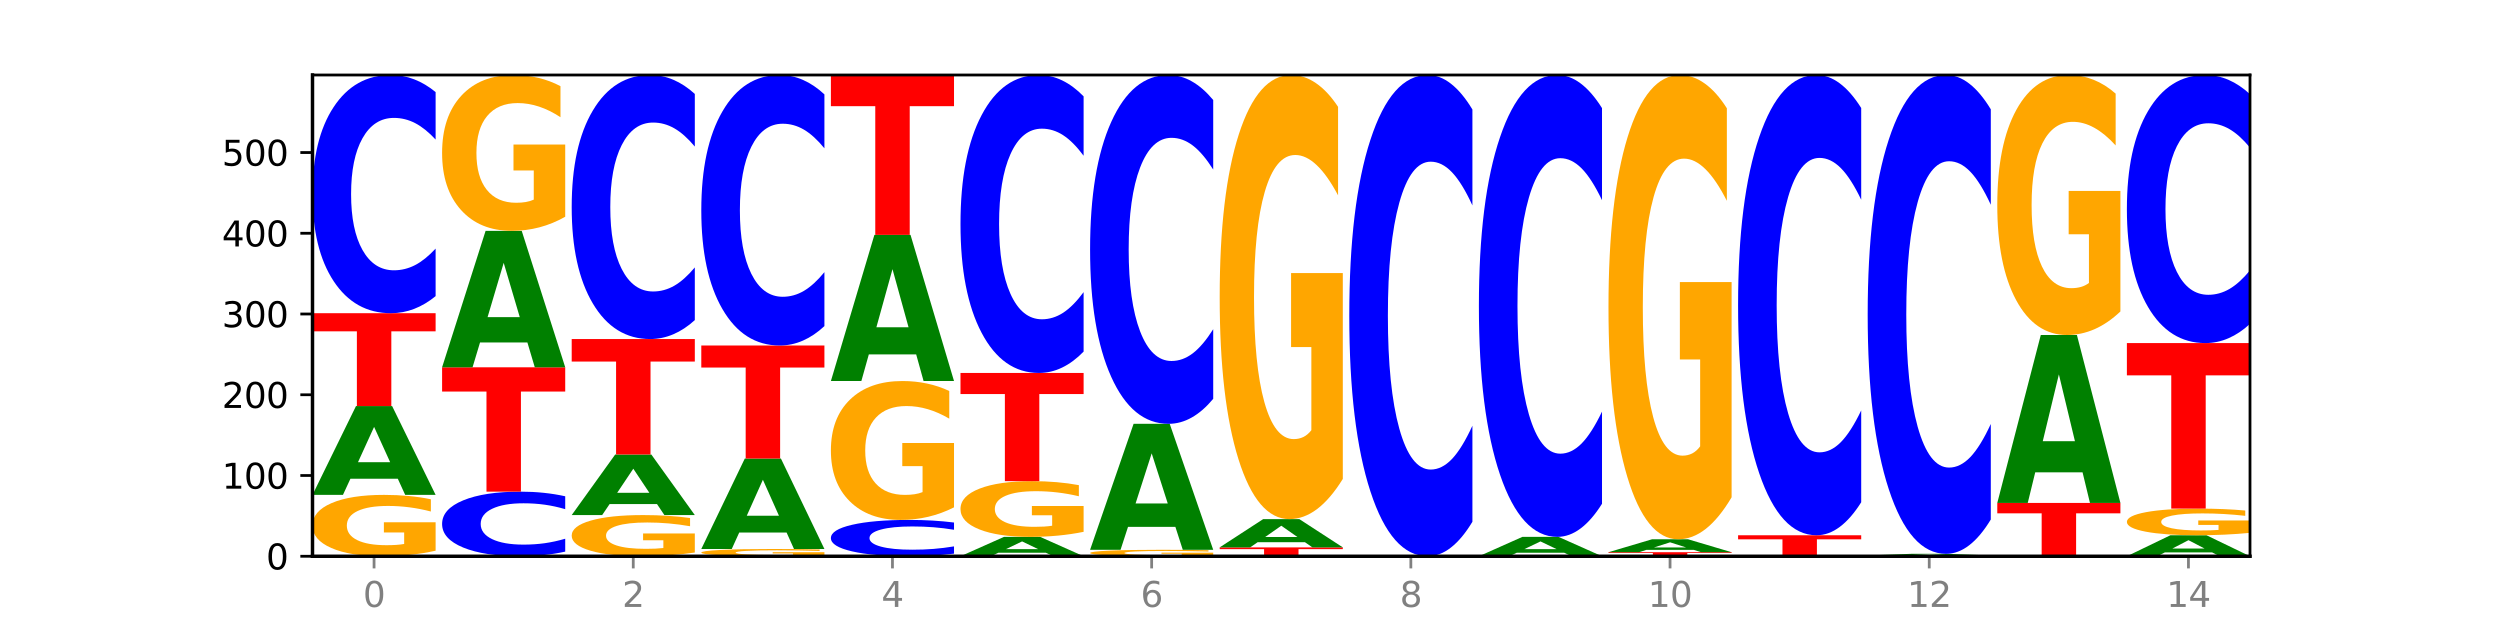
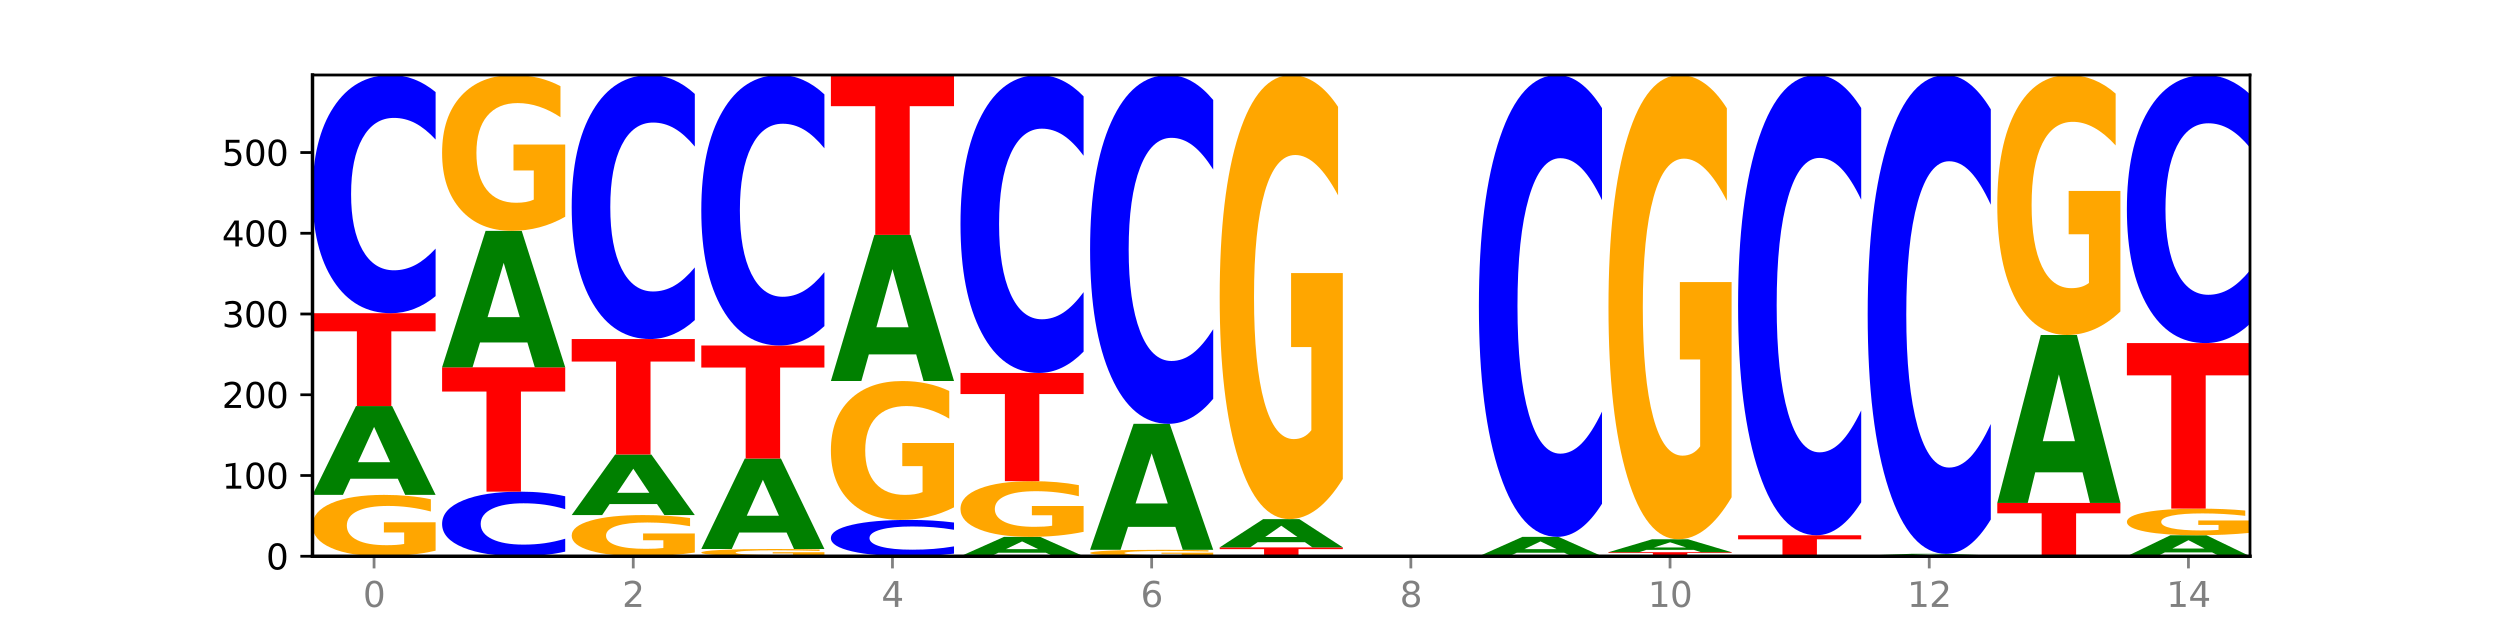
<svg xmlns="http://www.w3.org/2000/svg" xmlns:xlink="http://www.w3.org/1999/xlink" width="720pt" height="180pt" viewBox="0 0 720 180" version="1.1">
  <defs>
    <style type="text/css">*{stroke-linejoin: round; stroke-linecap: butt}</style>
  </defs>
  <g id="figure_1">
    <g id="patch_1">
      <path d="M 0 180  L 720 180  L 720 0  L 0 0  z " style="fill: #ffffff" />
    </g>
    <g id="axes_1">
      <g id="patch_2">
        <path d="M 90 160.2  L 648 160.2  L 648 21.6  L 90 21.6  z " style="fill: #ffffff" />
      </g>
      <g id="line2d_1">
        <path d="M 90 160.2  L 648 160.2  " clip-path="url(#pd5a0dde69c)" style="fill: none; stroke: #000000; stroke-width: 0.5; stroke-linecap: square" />
      </g>
      <g id="patch_3">
        <path d="M 125.458 158.601  Q 121.882 159.4 118.036 159.802  Q 114.19 160.2 110.089 160.2  Q 100.823 160.2 95.412 157.82  Q 90 155.439 90 151.369  Q 90 147.25 95.507 144.888  Q 101.022 142.526 110.614 142.526  Q 114.309 142.526 117.694 142.847  Q 121.088 143.165 124.091 143.793  L 124.091 147.316  Q 120.992 146.509 117.925 146.111  Q 114.857 145.71 111.774 145.71  Q 106.068 145.71 102.977 147.177  Q 99.886 148.641 99.886 151.369  Q 99.886 154.07 102.866 155.545  Q 105.846 157.016 111.329 157.016  Q 112.823 157.016 114.102 156.932  Q 115.382 156.845 116.399 156.662  L 116.399 153.355  L 110.558 153.355  L 110.558 150.408  L 125.458 150.408  L 125.458 158.601  z " clip-path="url(#pd5a0dde69c)" style="fill: #ffa600" />
      </g>
      <g id="patch_4">
        <path d="M 114.562 137.866  L 100.925 137.866  L 98.772 142.526  L 90 142.526  L 102.527 116.946  L 112.931 116.946  L 125.458 142.526  L 116.693 142.526  L 114.562 137.866  z M 103.1 133.119  L 112.365 133.119  L 107.74 122.943  L 103.1 133.119  z " clip-path="url(#pd5a0dde69c)" style="fill: #008000" />
      </g>
      <g id="patch_5">
        <path d="M 90 90.202  L 125.458 90.202  L 125.458 95.418  L 112.701 95.418  L 112.701 116.946  L 102.781 116.946  L 102.781 95.418  L 90 95.418  L 90 90.202  z " clip-path="url(#pd5a0dde69c)" style="fill: #ff0000" />
      </g>
      <g id="patch_6">
        <path d="M 125.458 85.285  Q 122.492 87.722 119.285 88.955  Q 116.078 90.202 112.585 90.202  Q 102.168 90.202 96.084 80.963  Q 90 71.723 90 55.922  Q 90 40.065 96.084 30.84  Q 102.168 21.6 112.585 21.6  Q 116.078 21.6 119.285 22.847  Q 122.492 24.08 125.458 26.517  L 125.458 40.192  Q 122.465 36.961 119.562 35.459  Q 116.658 33.957 113.451 33.957  Q 107.698 33.957 104.401 39.81  Q 101.114 45.648 101.114 55.922  Q 101.114 66.154 104.401 72.007  Q 107.698 77.845 113.451 77.845  Q 116.658 77.845 119.562 76.343  Q 122.465 74.827 125.458 71.596  L 125.458 85.285  z " clip-path="url(#pd5a0dde69c)" style="fill: #0000ff" />
      </g>
      <g id="patch_7">
        <path d="M 162.783 158.866  Q 159.817 159.527 156.609 159.862  Q 153.402 160.2 149.909 160.2  Q 139.492 160.2 133.408 157.694  Q 127.324 155.189 127.324 150.904  Q 127.324 146.603 133.408 144.102  Q 139.492 141.596 149.909 141.596  Q 153.402 141.596 156.609 141.934  Q 159.817 142.268 162.783 142.929  L 162.783 146.638  Q 159.79 145.762 156.886 145.354  Q 153.983 144.947 150.776 144.947  Q 145.022 144.947 141.726 146.534  Q 138.438 148.118 138.438 150.904  Q 138.438 153.678 141.726 155.266  Q 145.022 156.849 150.776 156.849  Q 153.983 156.849 156.886 156.442  Q 159.79 156.03 162.783 155.154  L 162.783 158.866  z " clip-path="url(#pd5a0dde69c)" style="fill: #0000ff" />
      </g>
      <g id="patch_8">
        <path d="M 127.324 105.783  L 162.783 105.783  L 162.783 112.768  L 150.026 112.768  L 150.026 141.596  L 140.106 141.596  L 140.106 112.768  L 127.324 112.768  L 127.324 105.783  z " clip-path="url(#pd5a0dde69c)" style="fill: #ff0000" />
      </g>
      <g id="patch_9">
        <path d="M 151.886 98.624  L 138.25 98.624  L 136.097 105.783  L 127.324 105.783  L 139.852 66.482  L 150.255 66.482  L 162.783 105.783  L 154.018 105.783  L 151.886 98.624  z M 140.425 91.33  L 149.69 91.33  L 145.064 75.697  L 140.425 91.33  z " clip-path="url(#pd5a0dde69c)" style="fill: #008000" />
      </g>
      <g id="patch_10">
        <path d="M 162.783 62.421  Q 159.207 64.452 155.36 65.472  Q 151.514 66.482 147.414 66.482  Q 138.148 66.482 132.736 60.437  Q 127.324 54.392 127.324 44.055  Q 127.324 33.597 132.831 27.599  Q 138.346 21.6 147.938 21.6  Q 151.633 21.6 155.019 22.416  Q 158.412 23.222 161.416 24.817  L 161.416 33.764  Q 158.317 31.715 155.249 30.704  Q 152.182 29.685 149.098 29.685  Q 143.393 29.685 140.301 33.412  Q 137.21 37.129 137.21 44.055  Q 137.21 50.916 140.19 54.661  Q 143.17 58.398 148.653 58.398  Q 150.147 58.398 151.427 58.184  Q 152.706 57.962 153.723 57.498  L 153.723 49.099  L 147.883 49.099  L 147.883 41.617  L 162.783 41.617  L 162.783 62.421  z " clip-path="url(#pd5a0dde69c)" style="fill: #ffa600" />
      </g>
      <g id="patch_11">
        <path d="M 200.107 159.127  Q 196.531 159.663 192.685 159.933  Q 188.839 160.2 184.738 160.2  Q 175.472 160.2 170.061 158.603  Q 164.649 157.005 164.649 154.274  Q 164.649 151.51 170.156 149.925  Q 175.671 148.34 185.263 148.34  Q 188.958 148.34 192.343 148.556  Q 195.736 148.769 198.74 149.19  L 198.74 151.554  Q 195.641 151.013 192.574 150.746  Q 189.506 150.476 186.423 150.476  Q 180.717 150.476 177.626 151.461  Q 174.535 152.444 174.535 154.274  Q 174.535 156.087 177.515 157.076  Q 180.495 158.064 185.978 158.064  Q 187.472 158.064 188.751 158.007  Q 190.031 157.949 191.048 157.826  L 191.048 155.606  L 185.207 155.606  L 185.207 153.629  L 200.107 153.629  L 200.107 159.127  z " clip-path="url(#pd5a0dde69c)" style="fill: #ffa600" />
      </g>
      <g id="patch_12">
        <path d="M 189.211 145.163  L 175.574 145.163  L 173.421 148.34  L 164.649 148.34  L 177.176 130.899  L 187.58 130.899  L 200.107 148.34  L 191.342 148.34  L 189.211 145.163  z M 177.749 141.926  L 187.014 141.926  L 182.389 134.988  L 177.749 141.926  z " clip-path="url(#pd5a0dde69c)" style="fill: #008000" />
      </g>
      <g id="patch_13">
        <path d="M 164.649 97.644  L 200.107 97.644  L 200.107 104.13  L 187.35 104.13  L 187.35 130.899  L 177.43 130.899  L 177.43 104.13  L 164.649 104.13  L 164.649 97.644  z " clip-path="url(#pd5a0dde69c)" style="fill: #ff0000" />
      </g>
      <g id="patch_14">
        <path d="M 200.107 92.193  Q 197.141 94.895 193.934 96.262  Q 190.727 97.644 187.233 97.644  Q 176.817 97.644 170.733 87.402  Q 164.649 77.16 164.649 59.646  Q 164.649 42.068 170.733 31.842  Q 176.817 21.6 187.233 21.6  Q 190.727 21.6 193.934 22.982  Q 197.141 24.349 200.107 27.051  L 200.107 42.209  Q 197.114 38.628 194.211 36.963  Q 191.307 35.298 188.1 35.298  Q 182.347 35.298 179.05 41.785  Q 175.762 48.257 175.762 59.646  Q 175.762 70.987 179.05 77.474  Q 182.347 83.946 188.1 83.946  Q 191.307 83.946 194.211 82.281  Q 197.114 80.6 200.107 77.019  L 200.107 92.193  z " clip-path="url(#pd5a0dde69c)" style="fill: #0000ff" />
      </g>
      <g id="patch_15">
        <path d="M 237.431 160.011  Q 233.855 160.105 230.009 160.153  Q 226.163 160.2 222.063 160.2  Q 212.797 160.2 207.385 159.918  Q 201.973 159.636 201.973 159.154  Q 201.973 158.666 207.48 158.387  Q 212.995 158.107 222.587 158.107  Q 226.282 158.107 229.668 158.145  Q 233.061 158.183 236.065 158.257  L 236.065 158.674  Q 232.965 158.579 229.898 158.532  Q 226.831 158.484 223.747 158.484  Q 218.041 158.484 214.95 158.658  Q 211.859 158.831 211.859 159.154  Q 211.859 159.474 214.839 159.649  Q 217.819 159.823 223.302 159.823  Q 224.796 159.823 226.076 159.813  Q 227.355 159.803 228.372 159.781  L 228.372 159.389  L 222.531 159.389  L 222.531 159.04  L 237.431 159.04  L 237.431 160.011  z " clip-path="url(#pd5a0dde69c)" style="fill: #ffa600" />
      </g>
      <g id="patch_16">
        <path d="M 226.535 153.362  L 212.899 153.362  L 210.745 158.107  L 201.973 158.107  L 214.501 132.061  L 224.904 132.061  L 237.431 158.107  L 228.667 158.107  L 226.535 153.362  z M 215.073 148.528  L 224.339 148.528  L 219.713 138.168  L 215.073 148.528  z " clip-path="url(#pd5a0dde69c)" style="fill: #008000" />
      </g>
      <g id="patch_17">
        <path d="M 201.973 99.504  L 237.431 99.504  L 237.431 105.854  L 224.675 105.854  L 224.675 132.061  L 214.755 132.061  L 214.755 105.854  L 201.973 105.854  L 201.973 99.504  z " clip-path="url(#pd5a0dde69c)" style="fill: #ff0000" />
      </g>
      <g id="patch_18">
        <path d="M 237.431 93.92  Q 234.465 96.688 231.258 98.088  Q 228.051 99.504 224.558 99.504  Q 214.141 99.504 208.057 89.012  Q 201.973 78.52 201.973 60.576  Q 201.973 42.569 208.057 32.092  Q 214.141 21.6 224.558 21.6  Q 228.051 21.6 231.258 23.016  Q 234.465 24.416 237.431 27.184  L 237.431 42.714  Q 234.439 39.044 231.535 37.339  Q 228.632 35.633 225.424 35.633  Q 219.671 35.633 216.375 42.279  Q 213.087 48.909 213.087 60.576  Q 213.087 72.195 216.375 78.841  Q 219.671 85.472 225.424 85.472  Q 228.632 85.472 231.535 83.766  Q 234.439 82.044 237.431 78.375  L 237.431 93.92  z " clip-path="url(#pd5a0dde69c)" style="fill: #0000ff" />
      </g>
      <g id="patch_19">
        <path d="M 274.756 159.45  Q 271.79 159.822 268.583 160.01  Q 265.375 160.2 261.882 160.2  Q 251.465 160.2 245.382 158.791  Q 239.298 157.381 239.298 154.971  Q 239.298 152.552 245.382 151.145  Q 251.465 149.735 261.882 149.735  Q 265.375 149.735 268.583 149.925  Q 271.79 150.114 274.756 150.485  L 274.756 152.571  Q 271.763 152.079 268.86 151.849  Q 265.956 151.62 262.749 151.62  Q 256.995 151.62 253.699 152.513  Q 250.411 153.404 250.411 154.971  Q 250.411 156.532 253.699 157.424  Q 256.995 158.315 262.749 158.315  Q 265.956 158.315 268.86 158.086  Q 271.763 157.855 274.756 157.362  L 274.756 159.45  z " clip-path="url(#pd5a0dde69c)" style="fill: #0000ff" />
      </g>
      <g id="patch_20">
        <path d="M 274.756 146.116  Q 271.18 147.926 267.334 148.835  Q 263.487 149.735 259.387 149.735  Q 250.121 149.735 244.709 144.348  Q 239.298 138.961 239.298 129.748  Q 239.298 120.428 244.805 115.082  Q 250.32 109.737 259.911 109.737  Q 263.607 109.737 266.992 110.464  Q 270.385 111.183 273.389 112.604  L 273.389 120.577  Q 270.29 118.751 267.222 117.85  Q 264.155 116.941 261.072 116.941  Q 255.366 116.941 252.275 120.263  Q 249.183 123.576 249.183 129.748  Q 249.183 135.863 252.163 139.201  Q 255.143 142.53 260.627 142.53  Q 262.121 142.53 263.4 142.34  Q 264.679 142.142 265.697 141.729  L 265.697 134.243  L 259.856 134.243  L 259.856 127.575  L 274.756 127.575  L 274.756 146.116  z " clip-path="url(#pd5a0dde69c)" style="fill: #ffa600" />
      </g>
      <g id="patch_21">
        <path d="M 263.86 102.069  L 250.223 102.069  L 248.07 109.737  L 239.298 109.737  L 251.825 67.645  L 262.228 67.645  L 274.756 109.737  L 265.991 109.737  L 263.86 102.069  z M 252.398 94.257  L 261.663 94.257  L 257.038 77.514  L 252.398 94.257  z " clip-path="url(#pd5a0dde69c)" style="fill: #008000" />
      </g>
      <g id="patch_22">
        <path d="M 239.298 21.6  L 274.756 21.6  L 274.756 30.58  L 261.999 30.58  L 261.999 67.645  L 252.079 67.645  L 252.079 30.58  L 239.298 30.58  L 239.298 21.6  z " clip-path="url(#pd5a0dde69c)" style="fill: #ff0000" />
      </g>
      <g id="patch_23">
        <path d="M 301.184 159.183  L 287.547 159.183  L 285.394 160.2  L 276.622 160.2  L 289.15 154.619  L 299.553 154.619  L 312.08 160.2  L 303.315 160.2  L 301.184 159.183  z M 289.722 158.147  L 298.987 158.147  L 294.362 155.927  L 289.722 158.147  z " clip-path="url(#pd5a0dde69c)" style="fill: #008000" />
      </g>
      <g id="patch_24">
        <path d="M 312.08 153.167  Q 308.504 153.893 304.658 154.258  Q 300.812 154.619 296.711 154.619  Q 287.445 154.619 282.034 152.458  Q 276.622 150.297 276.622 146.601  Q 276.622 142.862 282.129 140.717  Q 287.644 138.573 297.236 138.573  Q 300.931 138.573 304.316 138.865  Q 307.71 139.153 310.713 139.723  L 310.713 142.922  Q 307.614 142.189 304.547 141.828  Q 301.479 141.463 298.396 141.463  Q 292.69 141.463 289.599 142.796  Q 286.508 144.125 286.508 146.601  Q 286.508 149.054 289.488 150.393  Q 292.468 151.728 297.951 151.728  Q 299.445 151.728 300.724 151.652  Q 302.004 151.573 303.021 151.407  L 303.021 148.404  L 297.18 148.404  L 297.18 145.729  L 312.08 145.729  L 312.08 153.167  z " clip-path="url(#pd5a0dde69c)" style="fill: #ffa600" />
      </g>
      <g id="patch_25">
        <path d="M 276.622 107.411  L 312.08 107.411  L 312.08 113.488  L 299.324 113.488  L 299.324 138.573  L 289.404 138.573  L 289.404 113.488  L 276.622 113.488  L 276.622 107.411  z " clip-path="url(#pd5a0dde69c)" style="fill: #ff0000" />
      </g>
      <g id="patch_26">
        <path d="M 312.08 101.26  Q 309.114 104.309 305.907 105.851  Q 302.7 107.411 299.207 107.411  Q 288.79 107.411 282.706 95.854  Q 276.622 84.297 276.622 64.532  Q 276.622 44.697 282.706 33.157  Q 288.79 21.6 299.207 21.6  Q 302.7 21.6 305.907 23.16  Q 309.114 24.702 312.08 27.751  L 312.08 44.856  Q 309.087 40.815 306.184 38.936  Q 303.28 37.057 300.073 37.057  Q 294.32 37.057 291.023 44.378  Q 287.736 51.681 287.736 64.532  Q 287.736 77.33 291.023 84.651  Q 294.32 91.954 300.073 91.954  Q 303.28 91.954 306.184 90.075  Q 309.087 88.178 312.08 84.137  L 312.08 101.26  z " clip-path="url(#pd5a0dde69c)" style="fill: #0000ff" />
      </g>
      <g id="patch_27">
        <path d="M 349.405 160.032  Q 345.829 160.116 341.982 160.158  Q 338.136 160.2 334.036 160.2  Q 324.77 160.2 319.358 159.949  Q 313.946 159.699 313.946 159.27  Q 313.946 158.837 319.454 158.588  Q 324.969 158.34 334.56 158.34  Q 338.255 158.34 341.641 158.373  Q 345.034 158.407 348.038 158.473  L 348.038 158.844  Q 344.939 158.759 341.871 158.717  Q 338.804 158.675 335.72 158.675  Q 330.015 158.675 326.923 158.829  Q 323.832 158.983 323.832 159.27  Q 323.832 159.555 326.812 159.71  Q 329.792 159.865 335.275 159.865  Q 336.769 159.865 338.049 159.856  Q 339.328 159.847 340.345 159.828  L 340.345 159.479  L 334.505 159.479  L 334.505 159.169  L 349.405 159.169  L 349.405 160.032  z " clip-path="url(#pd5a0dde69c)" style="fill: #ffa600" />
      </g>
      <g id="patch_28">
        <path d="M 338.508 151.731  L 324.872 151.731  L 322.719 158.34  L 313.946 158.34  L 326.474 122.062  L 336.877 122.062  L 349.405 158.34  L 340.64 158.34  L 338.508 151.731  z M 327.047 144.998  L 336.312 144.998  L 331.686 130.568  L 327.047 144.998  z " clip-path="url(#pd5a0dde69c)" style="fill: #008000" />
      </g>
      <g id="patch_29">
        <path d="M 349.405 114.861  Q 346.439 118.43 343.231 120.236  Q 340.024 122.062 336.531 122.062  Q 326.114 122.062 320.03 108.531  Q 313.946 95.001 313.946 71.862  Q 313.946 48.64 320.03 35.13  Q 326.114 21.6 336.531 21.6  Q 340.024 21.6 343.231 23.426  Q 346.439 25.232 349.405 28.801  L 349.405 48.827  Q 346.412 44.095 343.508 41.896  Q 340.605 39.696 337.398 39.696  Q 331.644 39.696 328.348 48.267  Q 325.06 56.817 325.06 71.862  Q 325.06 86.845 328.348 95.416  Q 331.644 103.966 337.398 103.966  Q 340.605 103.966 343.508 101.766  Q 346.412 99.546 349.405 94.814  L 349.405 114.861  z " clip-path="url(#pd5a0dde69c)" style="fill: #0000ff" />
      </g>
      <g id="patch_30">
        <path d="M 351.271 157.642  L 386.729 157.642  L 386.729 158.141  L 373.972 158.141  L 373.972 160.2  L 364.052 160.2  L 364.052 158.141  L 351.271 158.141  L 351.271 157.642  z " clip-path="url(#pd5a0dde69c)" style="fill: #ff0000" />
      </g>
      <g id="patch_31">
        <path d="M 375.833 156.159  L 362.196 156.159  L 360.043 157.642  L 351.271 157.642  L 363.798 149.503  L 374.202 149.503  L 386.729 157.642  L 377.964 157.642  L 375.833 156.159  z M 364.371 154.649  L 373.636 154.649  L 369.011 151.411  L 364.371 154.649  z " clip-path="url(#pd5a0dde69c)" style="fill: #008000" />
      </g>
      <g id="patch_32">
        <path d="M 386.729 137.93  Q 383.153 143.717 379.307 146.623  Q 375.461 149.503 371.36 149.503  Q 362.094 149.503 356.683 132.276  Q 351.271 115.05 351.271 85.591  Q 351.271 55.788 356.778 38.694  Q 362.293 21.6 371.885 21.6  Q 375.58 21.6 378.965 23.925  Q 382.358 26.224 385.362 30.768  L 385.362 56.264  Q 382.263 50.425 379.196 47.545  Q 376.128 44.639 373.045 44.639  Q 367.339 44.639 364.248 55.26  Q 361.157 65.855 361.157 85.591  Q 361.157 105.142 364.137 115.816  Q 367.117 126.464 372.6 126.464  Q 374.094 126.464 375.373 125.856  Q 376.653 125.222 377.67 123.901  L 377.67 99.964  L 371.829 99.964  L 371.829 78.642  L 386.729 78.642  L 386.729 137.93  z " clip-path="url(#pd5a0dde69c)" style="fill: #ffa600" />
      </g>
      <g id="patch_33">
-         <path d="M 424.054 150.265  Q 421.087 155.19 417.88 157.681  Q 414.673 160.2 411.18 160.2  Q 400.763 160.2 394.679 141.533  Q 388.595 122.866 388.595 90.943  Q 388.595 58.905 394.679 40.267  Q 400.763 21.6 411.18 21.6  Q 414.673 21.6 417.88 24.119  Q 421.087 26.61 424.054 31.535  L 424.054 59.163  Q 421.061 52.635 418.157 49.601  Q 415.254 46.566 412.047 46.566  Q 406.293 46.566 402.997 58.39  Q 399.709 70.186 399.709 90.943  Q 399.709 111.614 402.997 123.439  Q 406.293 135.234 412.047 135.234  Q 415.254 135.234 418.157 132.199  Q 421.061 129.136 424.054 122.608  L 424.054 150.265  z " clip-path="url(#pd5a0dde69c)" style="fill: #0000ff" />
-       </g>
+         </g>
      <g id="patch_34">
        <path d="M 450.482 159.183  L 436.845 159.183  L 434.692 160.2  L 425.92 160.2  L 438.447 154.619  L 448.85 154.619  L 461.378 160.2  L 452.613 160.2  L 450.482 159.183  z M 439.02 158.147  L 448.285 158.147  L 443.66 155.927  L 439.02 158.147  z " clip-path="url(#pd5a0dde69c)" style="fill: #008000" />
      </g>
      <g id="patch_35">
        <path d="M 461.378 145.084  Q 458.412 149.81 455.205 152.201  Q 451.997 154.619 448.504 154.619  Q 438.088 154.619 432.004 136.703  Q 425.92 118.788 425.92 88.151  Q 425.92 57.403 432.004 39.515  Q 438.088 21.6 448.504 21.6  Q 451.997 21.6 455.205 24.018  Q 458.412 26.409 461.378 31.135  L 461.378 57.651  Q 458.385 51.386 455.482 48.473  Q 452.578 45.56 449.371 45.56  Q 443.618 45.56 440.321 56.909  Q 437.033 68.229 437.033 88.151  Q 437.033 107.989 440.321 119.338  Q 443.618 130.658 449.371 130.658  Q 452.578 130.658 455.482 127.746  Q 458.385 124.806 461.378 118.541  L 461.378 145.084  z " clip-path="url(#pd5a0dde69c)" style="fill: #0000ff" />
      </g>
      <g id="patch_36">
        <path d="M 463.244 159.037  L 498.702 159.037  L 498.702 159.264  L 485.946 159.264  L 485.946 160.2  L 476.026 160.2  L 476.026 159.264  L 463.244 159.264  L 463.244 159.037  z " clip-path="url(#pd5a0dde69c)" style="fill: #ff0000" />
      </g>
      <g id="patch_37">
        <path d="M 487.806 158.359  L 474.169 158.359  L 472.016 159.037  L 463.244 159.037  L 475.772 155.316  L 486.175 155.316  L 498.702 159.037  L 489.937 159.037  L 487.806 158.359  z M 476.344 157.669  L 485.609 157.669  L 480.984 156.189  L 476.344 157.669  z " clip-path="url(#pd5a0dde69c)" style="fill: #008000" />
      </g>
      <g id="patch_38">
        <path d="M 498.702 143.218  Q 495.126 149.267 491.28 152.306  Q 487.434 155.316 483.333 155.316  Q 474.068 155.316 468.656 137.307  Q 463.244 119.298 463.244 88.5  Q 463.244 57.342 468.751 39.471  Q 474.266 21.6 483.858 21.6  Q 487.553 21.6 490.938 24.031  Q 494.332 26.434 497.336 31.185  L 497.336 57.84  Q 494.236 51.735 491.169 48.724  Q 488.101 45.686 485.018 45.686  Q 479.312 45.686 476.221 56.79  Q 473.13 67.866 473.13 88.5  Q 473.13 108.94 476.11 120.099  Q 479.09 131.23 484.573 131.23  Q 486.067 131.23 487.347 130.595  Q 488.626 129.932 489.643 128.551  L 489.643 103.526  L 483.802 103.526  L 483.802 81.235  L 498.702 81.235  L 498.702 143.218  z " clip-path="url(#pd5a0dde69c)" style="fill: #ffa600" />
      </g>
      <g id="patch_39">
        <path d="M 500.569 154.154  L 536.027 154.154  L 536.027 155.333  L 523.27 155.333  L 523.27 160.2  L 513.35 160.2  L 513.35 155.333  L 500.569 155.333  L 500.569 154.154  z " clip-path="url(#pd5a0dde69c)" style="fill: #ff0000" />
      </g>
      <g id="patch_40">
        <path d="M 536.027 144.652  Q 533.061 149.362 529.854 151.744  Q 526.646 154.154 523.153 154.154  Q 512.736 154.154 506.652 136.301  Q 500.569 118.448 500.569 87.918  Q 500.569 57.278 506.652 39.453  Q 512.736 21.6 523.153 21.6  Q 526.646 21.6 529.854 24.01  Q 533.061 26.392 536.027 31.101  L 536.027 57.524  Q 533.034 51.282 530.13 48.379  Q 527.227 45.477 524.02 45.477  Q 518.266 45.477 514.97 56.785  Q 511.682 68.066 511.682 87.918  Q 511.682 107.687 514.97 118.996  Q 518.266 130.277 524.02 130.277  Q 527.227 130.277 530.13 127.375  Q 533.034 124.445 536.027 118.202  L 536.027 144.652  z " clip-path="url(#pd5a0dde69c)" style="fill: #0000ff" />
      </g>
      <g id="patch_41">
        <path d="M 537.893 159.967  L 573.351 159.967  L 573.351 160.013  L 560.594 160.013  L 560.594 160.2  L 550.674 160.2  L 550.674 160.013  L 537.893 160.013  L 537.893 159.967  z " clip-path="url(#pd5a0dde69c)" style="fill: #ff0000" />
      </g>
      <g id="patch_42">
        <path d="M 562.455 159.883  L 548.818 159.883  L 546.665 159.967  L 537.893 159.967  L 550.42 159.502  L 560.824 159.502  L 573.351 159.967  L 564.586 159.967  L 562.455 159.883  z M 550.993 159.796  L 560.258 159.796  L 555.633 159.611  L 550.993 159.796  z " clip-path="url(#pd5a0dde69c)" style="fill: #008000" />
      </g>
      <g id="patch_43">
        <path d="M 573.351 149.618  Q 570.385 154.517 567.178 156.996  Q 563.971 159.502 560.478 159.502  Q 550.061 159.502 543.977 140.929  Q 537.893 122.356 537.893 90.594  Q 537.893 58.718 543.977 40.173  Q 550.061 21.6 560.478 21.6  Q 563.971 21.6 567.178 24.107  Q 570.385 26.585 573.351 31.485  L 573.351 58.974  Q 570.358 52.479 567.455 49.46  Q 564.551 46.44 561.344 46.44  Q 555.591 46.44 552.294 58.205  Q 549.007 69.941 549.007 90.594  Q 549.007 111.161 552.294 122.926  Q 555.591 134.662 561.344 134.662  Q 564.551 134.662 567.455 131.643  Q 570.358 128.595 573.351 122.1  L 573.351 149.618  z " clip-path="url(#pd5a0dde69c)" style="fill: #0000ff" />
      </g>
      <g id="patch_44">
        <path d="M 575.217 144.852  L 610.676 144.852  L 610.676 147.845  L 597.919 147.845  L 597.919 160.2  L 587.999 160.2  L 587.999 147.845  L 575.217 147.845  L 575.217 144.852  z " clip-path="url(#pd5a0dde69c)" style="fill: #ff0000" />
      </g>
      <g id="patch_45">
        <path d="M 599.779 136.04  L 586.143 136.04  L 583.99 144.852  L 575.217 144.852  L 587.745 96.481  L 598.148 96.481  L 610.676 144.852  L 601.911 144.852  L 599.779 136.04  z M 588.318 127.063  L 597.583 127.063  L 592.957 107.822  L 588.318 127.063  z " clip-path="url(#pd5a0dde69c)" style="fill: #008000" />
      </g>
      <g id="patch_46">
        <path d="M 610.676 89.706  Q 607.1 93.094 603.253 94.795  Q 599.407 96.481 595.307 96.481  Q 586.041 96.481 580.629 86.396  Q 575.217 76.311 575.217 59.064  Q 575.217 41.616 580.724 31.608  Q 586.239 21.6 595.831 21.6  Q 599.526 21.6 602.912 22.961  Q 606.305 24.307 609.309 26.967  L 609.309 41.894  Q 606.21 38.476 603.142 36.79  Q 600.075 35.088 596.991 35.088  Q 591.286 35.088 588.194 41.306  Q 585.103 47.509 585.103 59.064  Q 585.103 70.51 588.083 76.759  Q 591.063 82.993 596.546 82.993  Q 598.04 82.993 599.32 82.637  Q 600.599 82.266 601.616 81.493  L 601.616 67.478  L 595.776 67.478  L 595.776 54.996  L 610.676 54.996  L 610.676 89.706  z " clip-path="url(#pd5a0dde69c)" style="fill: #ffa600" />
      </g>
      <g id="patch_47">
        <path d="M 637.104 159.099  L 623.467 159.099  L 621.314 160.2  L 612.542 160.2  L 625.069 154.154  L 635.473 154.154  L 648 160.2  L 639.235 160.2  L 637.104 159.099  z M 625.642 157.976  L 634.907 157.976  L 630.282 155.571  L 625.642 157.976  z " clip-path="url(#pd5a0dde69c)" style="fill: #008000" />
      </g>
      <g id="patch_48">
        <path d="M 648 153.459  Q 644.424 153.807 640.578 153.981  Q 636.732 154.154 632.631 154.154  Q 623.365 154.154 617.954 153.12  Q 612.542 152.087 612.542 150.319  Q 612.542 148.531 618.049 147.505  Q 623.564 146.48 633.156 146.48  Q 636.851 146.48 640.236 146.619  Q 643.629 146.757 646.633 147.03  L 646.633 148.559  Q 643.534 148.209 640.467 148.036  Q 637.399 147.862 634.316 147.862  Q 628.61 147.862 625.519 148.499  Q 622.428 149.135 622.428 150.319  Q 622.428 151.492 625.408 152.133  Q 628.388 152.771 633.871 152.771  Q 635.365 152.771 636.644 152.735  Q 637.924 152.697 638.941 152.618  L 638.941 151.181  L 633.1 151.181  L 633.1 149.902  L 648 149.902  L 648 153.459  z " clip-path="url(#pd5a0dde69c)" style="fill: #ffa600" />
      </g>
      <g id="patch_49">
        <path d="M 612.542 98.807  L 648 98.807  L 648 108.104  L 635.243 108.104  L 635.243 146.48  L 625.323 146.48  L 625.323 108.104  L 612.542 108.104  L 612.542 98.807  z " clip-path="url(#pd5a0dde69c)" style="fill: #ff0000" />
      </g>
      <g id="patch_50">
        <path d="M 648 93.273  Q 645.034 96.016 641.827 97.403  Q 638.62 98.807 635.126 98.807  Q 624.71 98.807 618.626 88.408  Q 612.542 78.01 612.542 60.227  Q 612.542 42.381 618.626 31.998  Q 624.71 21.6 635.126 21.6  Q 638.62 21.6 641.827 23.003  Q 645.034 24.391 648 27.134  L 648 42.524  Q 645.007 38.888 642.104 37.198  Q 639.2 35.507 635.993 35.507  Q 630.24 35.507 626.943 42.094  Q 623.655 48.665 623.655 60.227  Q 623.655 71.742 626.943 78.329  Q 630.24 84.9 635.993 84.9  Q 639.2 84.9 642.104 83.209  Q 645.007 81.503 648 77.866  L 648 93.273  z " clip-path="url(#pd5a0dde69c)" style="fill: #0000ff" />
      </g>
      <g id="matplotlib.axis_1">
        <g id="xtick_1">
          <g id="line2d_2">
            <defs>
              <path id="mcf9a50cf8f" d="M 0 0  L 0 3.5  " style="stroke: #808080; stroke-width: 0.8" />
            </defs>
            <g>
              <use xlink:href="#mcf9a50cf8f" x="107.729" y="160.2" style="fill: #808080; stroke: #808080; stroke-width: 0.8" />
            </g>
          </g>
          <g id="text_1">
            <g style="fill: #808080" transform="translate(104.548 174.798) scale(0.1 -0.1)">
              <defs>
                <path id="DejaVuSans-30" d="M 2034 4250  Q 1547 4250 1301 3770  Q 1056 3291 1056 2328  Q 1056 1369 1301 889  Q 1547 409 2034 409  Q 2525 409 2770 889  Q 3016 1369 3016 2328  Q 3016 3291 2770 3770  Q 2525 4250 2034 4250  z M 2034 4750  Q 2819 4750 3233 4129  Q 3647 3509 3647 2328  Q 3647 1150 3233 529  Q 2819 -91 2034 -91  Q 1250 -91 836 529  Q 422 1150 422 2328  Q 422 3509 836 4129  Q 1250 4750 2034 4750  z " transform="scale(0.016)" />
              </defs>
              <use xlink:href="#DejaVuSans-30" />
            </g>
          </g>
        </g>
        <g id="xtick_2">
          <g id="line2d_3">
            <g>
              <use xlink:href="#mcf9a50cf8f" x="182.378" y="160.2" style="fill: #808080; stroke: #808080; stroke-width: 0.8" />
            </g>
          </g>
          <g id="text_2">
            <g style="fill: #808080" transform="translate(179.197 174.798) scale(0.1 -0.1)">
              <defs>
                <path id="DejaVuSans-32" d="M 1228 531  L 3431 531  L 3431 0  L 469 0  L 469 531  Q 828 903 1448 1529  Q 2069 2156 2228 2338  Q 2531 2678 2651 2914  Q 2772 3150 2772 3378  Q 2772 3750 2511 3984  Q 2250 4219 1831 4219  Q 1534 4219 1204 4116  Q 875 4013 500 3803  L 500 4441  Q 881 4594 1212 4672  Q 1544 4750 1819 4750  Q 2544 4750 2975 4387  Q 3406 4025 3406 3419  Q 3406 3131 3298 2873  Q 3191 2616 2906 2266  Q 2828 2175 2409 1742  Q 1991 1309 1228 531  z " transform="scale(0.016)" />
              </defs>
              <use xlink:href="#DejaVuSans-32" />
            </g>
          </g>
        </g>
        <g id="xtick_3">
          <g id="line2d_4">
            <g>
              <use xlink:href="#mcf9a50cf8f" x="257.027" y="160.2" style="fill: #808080; stroke: #808080; stroke-width: 0.8" />
            </g>
          </g>
          <g id="text_3">
            <g style="fill: #808080" transform="translate(253.846 174.798) scale(0.1 -0.1)">
              <defs>
                <path id="DejaVuSans-34" d="M 2419 4116  L 825 1625  L 2419 1625  L 2419 4116  z M 2253 4666  L 3047 4666  L 3047 1625  L 3713 1625  L 3713 1100  L 3047 1100  L 3047 0  L 2419 0  L 2419 1100  L 313 1100  L 313 1709  L 2253 4666  z " transform="scale(0.016)" />
              </defs>
              <use xlink:href="#DejaVuSans-34" />
            </g>
          </g>
        </g>
        <g id="xtick_4">
          <g id="line2d_5">
            <g>
              <use xlink:href="#mcf9a50cf8f" x="331.676" y="160.2" style="fill: #808080; stroke: #808080; stroke-width: 0.8" />
            </g>
          </g>
          <g id="text_4">
            <g style="fill: #808080" transform="translate(328.494 174.798) scale(0.1 -0.1)">
              <defs>
                <path id="DejaVuSans-36" d="M 2113 2584  Q 1688 2584 1439 2293  Q 1191 2003 1191 1497  Q 1191 994 1439 701  Q 1688 409 2113 409  Q 2538 409 2786 701  Q 3034 994 3034 1497  Q 3034 2003 2786 2293  Q 2538 2584 2113 2584  z M 3366 4563  L 3366 3988  Q 3128 4100 2886 4159  Q 2644 4219 2406 4219  Q 1781 4219 1451 3797  Q 1122 3375 1075 2522  Q 1259 2794 1537 2939  Q 1816 3084 2150 3084  Q 2853 3084 3261 2657  Q 3669 2231 3669 1497  Q 3669 778 3244 343  Q 2819 -91 2113 -91  Q 1303 -91 875 529  Q 447 1150 447 2328  Q 447 3434 972 4092  Q 1497 4750 2381 4750  Q 2619 4750 2861 4703  Q 3103 4656 3366 4563  z " transform="scale(0.016)" />
              </defs>
              <use xlink:href="#DejaVuSans-36" />
            </g>
          </g>
        </g>
        <g id="xtick_5">
          <g id="line2d_6">
            <g>
              <use xlink:href="#mcf9a50cf8f" x="406.324" y="160.2" style="fill: #808080; stroke: #808080; stroke-width: 0.8" />
            </g>
          </g>
          <g id="text_5">
            <g style="fill: #808080" transform="translate(403.143 174.798) scale(0.1 -0.1)">
              <defs>
                <path id="DejaVuSans-38" d="M 2034 2216  Q 1584 2216 1326 1975  Q 1069 1734 1069 1313  Q 1069 891 1326 650  Q 1584 409 2034 409  Q 2484 409 2743 651  Q 3003 894 3003 1313  Q 3003 1734 2745 1975  Q 2488 2216 2034 2216  z M 1403 2484  Q 997 2584 770 2862  Q 544 3141 544 3541  Q 544 4100 942 4425  Q 1341 4750 2034 4750  Q 2731 4750 3128 4425  Q 3525 4100 3525 3541  Q 3525 3141 3298 2862  Q 3072 2584 2669 2484  Q 3125 2378 3379 2068  Q 3634 1759 3634 1313  Q 3634 634 3220 271  Q 2806 -91 2034 -91  Q 1263 -91 848 271  Q 434 634 434 1313  Q 434 1759 690 2068  Q 947 2378 1403 2484  z M 1172 3481  Q 1172 3119 1398 2916  Q 1625 2713 2034 2713  Q 2441 2713 2670 2916  Q 2900 3119 2900 3481  Q 2900 3844 2670 4047  Q 2441 4250 2034 4250  Q 1625 4250 1398 4047  Q 1172 3844 1172 3481  z " transform="scale(0.016)" />
              </defs>
              <use xlink:href="#DejaVuSans-38" />
            </g>
          </g>
        </g>
        <g id="xtick_6">
          <g id="line2d_7">
            <g>
              <use xlink:href="#mcf9a50cf8f" x="480.973" y="160.2" style="fill: #808080; stroke: #808080; stroke-width: 0.8" />
            </g>
          </g>
          <g id="text_6">
            <g style="fill: #808080" transform="translate(474.611 174.798) scale(0.1 -0.1)">
              <defs>
-                 <path id="DejaVuSans-31" d="M 794 531  L 1825 531  L 1825 4091  L 703 3866  L 703 4441  L 1819 4666  L 2450 4666  L 2450 531  L 3481 531  L 3481 0  L 794 0  L 794 531  z " transform="scale(0.016)" />
+                 <path id="DejaVuSans-31" d="M 794 531  L 1825 531  L 1825 4091  L 703 3866  L 703 4441  L 2450 4666  L 2450 531  L 3481 531  L 3481 0  L 794 0  L 794 531  z " transform="scale(0.016)" />
              </defs>
              <use xlink:href="#DejaVuSans-31" />
              <use xlink:href="#DejaVuSans-30" x="63.623" />
            </g>
          </g>
        </g>
        <g id="xtick_7">
          <g id="line2d_8">
            <g>
              <use xlink:href="#mcf9a50cf8f" x="555.622" y="160.2" style="fill: #808080; stroke: #808080; stroke-width: 0.8" />
            </g>
          </g>
          <g id="text_7">
            <g style="fill: #808080" transform="translate(549.26 174.798) scale(0.1 -0.1)">
              <use xlink:href="#DejaVuSans-31" />
              <use xlink:href="#DejaVuSans-32" x="63.623" />
            </g>
          </g>
        </g>
        <g id="xtick_8">
          <g id="line2d_9">
            <g>
              <use xlink:href="#mcf9a50cf8f" x="630.271" y="160.2" style="fill: #808080; stroke: #808080; stroke-width: 0.8" />
            </g>
          </g>
          <g id="text_8">
            <g style="fill: #808080" transform="translate(623.908 174.798) scale(0.1 -0.1)">
              <use xlink:href="#DejaVuSans-31" />
              <use xlink:href="#DejaVuSans-34" x="63.623" />
            </g>
          </g>
        </g>
      </g>
      <g id="matplotlib.axis_2">
        <g id="ytick_1">
          <g id="line2d_10">
            <defs>
              <path id="ma2db51f9f6" d="M 0 0  L -3.5 0  " style="stroke: #000000; stroke-width: 0.8" />
            </defs>
            <g>
              <use xlink:href="#ma2db51f9f6" x="90" y="160.2" style="stroke: #000000; stroke-width: 0.8" />
            </g>
          </g>
          <g id="text_9">
            <g transform="translate(76.638 163.999) scale(0.1 -0.1)">
              <use xlink:href="#DejaVuSans-30" />
            </g>
          </g>
        </g>
        <g id="ytick_2">
          <g id="line2d_11">
            <g>
              <use xlink:href="#ma2db51f9f6" x="90" y="136.945" style="stroke: #000000; stroke-width: 0.8" />
            </g>
          </g>
          <g id="text_10">
            <g transform="translate(63.913 140.744) scale(0.1 -0.1)">
              <use xlink:href="#DejaVuSans-31" />
              <use xlink:href="#DejaVuSans-30" x="63.623" />
              <use xlink:href="#DejaVuSans-30" x="127.246" />
            </g>
          </g>
        </g>
        <g id="ytick_3">
          <g id="line2d_12">
            <g>
              <use xlink:href="#ma2db51f9f6" x="90" y="113.69" style="stroke: #000000; stroke-width: 0.8" />
            </g>
          </g>
          <g id="text_11">
            <g transform="translate(63.913 117.489) scale(0.1 -0.1)">
              <use xlink:href="#DejaVuSans-32" />
              <use xlink:href="#DejaVuSans-30" x="63.623" />
              <use xlink:href="#DejaVuSans-30" x="127.246" />
            </g>
          </g>
        </g>
        <g id="ytick_4">
          <g id="line2d_13">
            <g>
              <use xlink:href="#ma2db51f9f6" x="90" y="90.435" style="stroke: #000000; stroke-width: 0.8" />
            </g>
          </g>
          <g id="text_12">
            <g transform="translate(63.913 94.234) scale(0.1 -0.1)">
              <defs>
                <path id="DejaVuSans-33" d="M 2597 2516  Q 3050 2419 3304 2112  Q 3559 1806 3559 1356  Q 3559 666 3084 287  Q 2609 -91 1734 -91  Q 1441 -91 1130 -33  Q 819 25 488 141  L 488 750  Q 750 597 1062 519  Q 1375 441 1716 441  Q 2309 441 2620 675  Q 2931 909 2931 1356  Q 2931 1769 2642 2001  Q 2353 2234 1838 2234  L 1294 2234  L 1294 2753  L 1863 2753  Q 2328 2753 2575 2939  Q 2822 3125 2822 3475  Q 2822 3834 2567 4026  Q 2313 4219 1838 4219  Q 1578 4219 1281 4162  Q 984 4106 628 3988  L 628 4550  Q 988 4650 1302 4700  Q 1616 4750 1894 4750  Q 2613 4750 3031 4423  Q 3450 4097 3450 3541  Q 3450 3153 3228 2886  Q 3006 2619 2597 2516  z " transform="scale(0.016)" />
              </defs>
              <use xlink:href="#DejaVuSans-33" />
              <use xlink:href="#DejaVuSans-30" x="63.623" />
              <use xlink:href="#DejaVuSans-30" x="127.246" />
            </g>
          </g>
        </g>
        <g id="ytick_5">
          <g id="line2d_14">
            <g>
              <use xlink:href="#ma2db51f9f6" x="90" y="67.18" style="stroke: #000000; stroke-width: 0.8" />
            </g>
          </g>
          <g id="text_13">
            <g transform="translate(63.913 70.979) scale(0.1 -0.1)">
              <use xlink:href="#DejaVuSans-34" />
              <use xlink:href="#DejaVuSans-30" x="63.623" />
              <use xlink:href="#DejaVuSans-30" x="127.246" />
            </g>
          </g>
        </g>
        <g id="ytick_6">
          <g id="line2d_15">
            <g>
              <use xlink:href="#ma2db51f9f6" x="90" y="43.925" style="stroke: #000000; stroke-width: 0.8" />
            </g>
          </g>
          <g id="text_14">
            <g transform="translate(63.913 47.724) scale(0.1 -0.1)">
              <defs>
                <path id="DejaVuSans-35" d="M 691 4666  L 3169 4666  L 3169 4134  L 1269 4134  L 1269 2991  Q 1406 3038 1543 3061  Q 1681 3084 1819 3084  Q 2600 3084 3056 2656  Q 3513 2228 3513 1497  Q 3513 744 3044 326  Q 2575 -91 1722 -91  Q 1428 -91 1123 -41  Q 819 9 494 109  L 494 744  Q 775 591 1075 516  Q 1375 441 1709 441  Q 2250 441 2565 725  Q 2881 1009 2881 1497  Q 2881 1984 2565 2268  Q 2250 2553 1709 2553  Q 1456 2553 1204 2497  Q 953 2441 691 2322  L 691 4666  z " transform="scale(0.016)" />
              </defs>
              <use xlink:href="#DejaVuSans-35" />
              <use xlink:href="#DejaVuSans-30" x="63.623" />
              <use xlink:href="#DejaVuSans-30" x="127.246" />
            </g>
          </g>
        </g>
      </g>
      <g id="patch_51">
        <path d="M 90 160.2  L 90 21.6  " style="fill: none; stroke: #000000; stroke-linejoin: miter; stroke-linecap: square" />
      </g>
      <g id="patch_52">
        <path d="M 648 160.2  L 648 21.6  " style="fill: none; stroke: #000000; stroke-width: 0.8; stroke-linejoin: miter; stroke-linecap: square" />
      </g>
      <g id="patch_53">
        <path d="M 90 160.2  L 648 160.2  " style="fill: none; stroke: #000000; stroke-linejoin: miter; stroke-linecap: square" />
      </g>
      <g id="patch_54">
        <path d="M 90 21.6  L 648 21.6  " style="fill: none; stroke: #000000; stroke-width: 0.8; stroke-linejoin: miter; stroke-linecap: square" />
      </g>
    </g>
  </g>
  <defs>
    <clipPath id="pd5a0dde69c">
      <rect x="90" y="21.6" width="558" height="138.6" />
    </clipPath>
  </defs>
</svg>